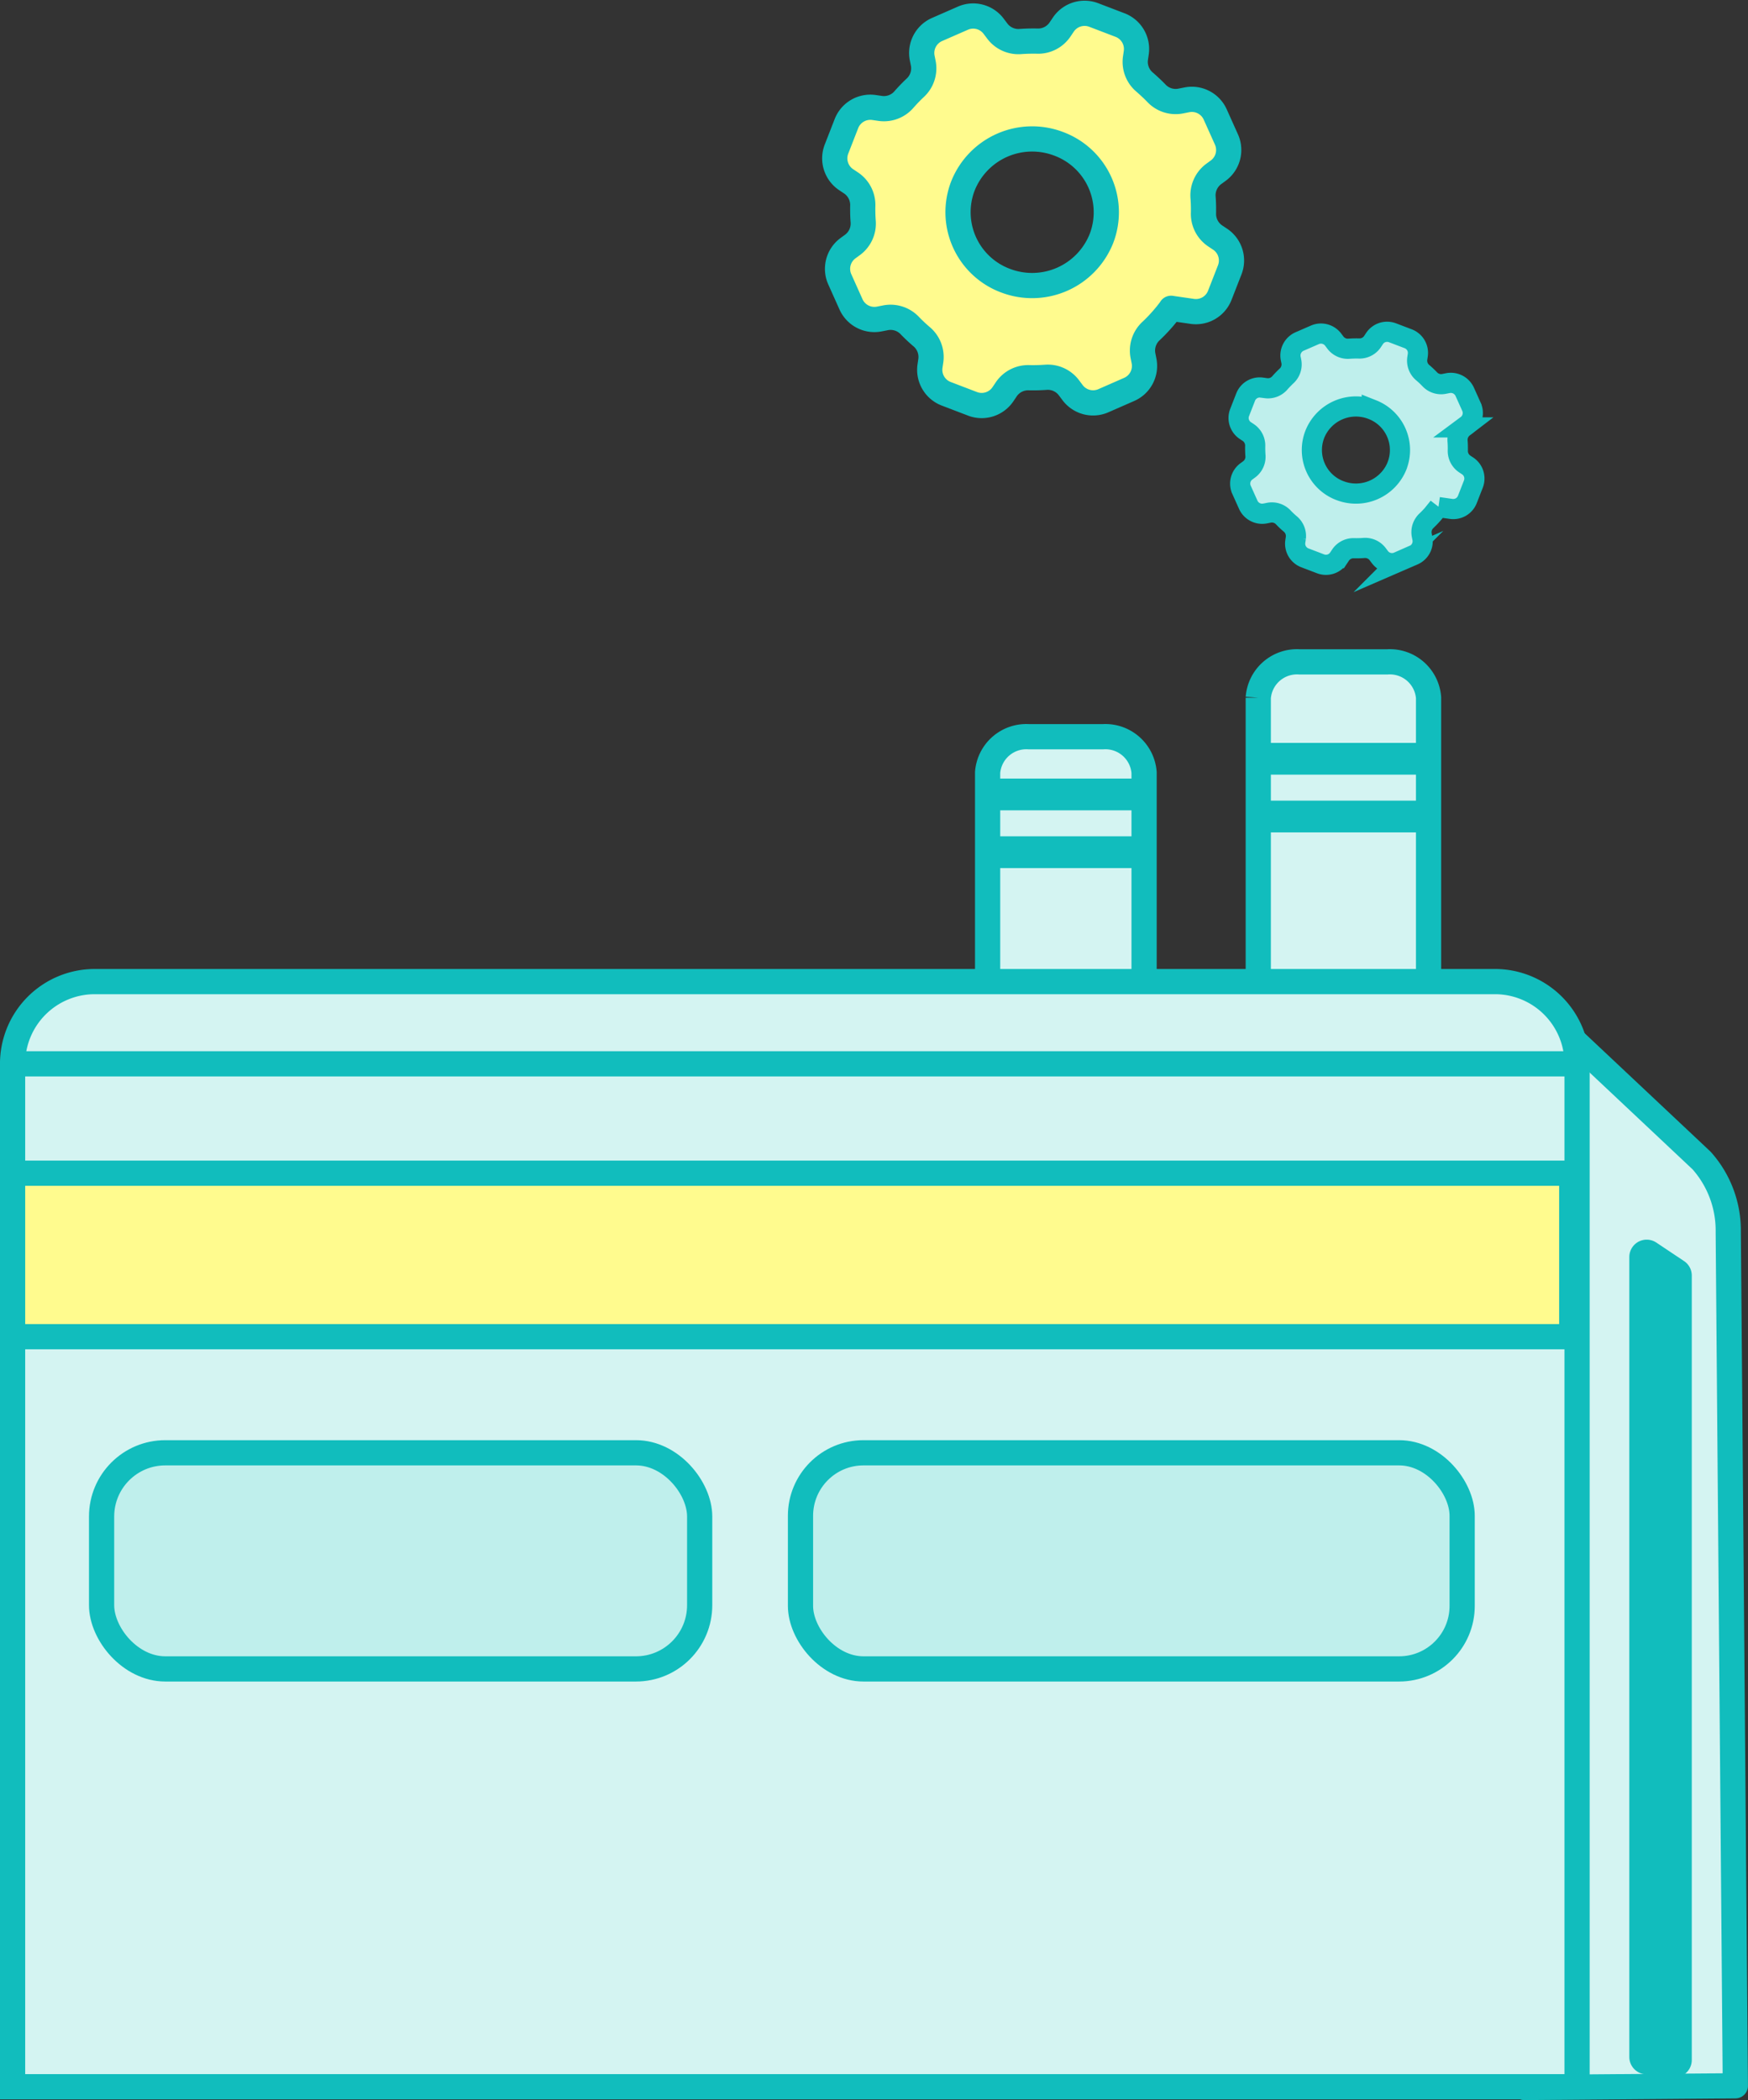
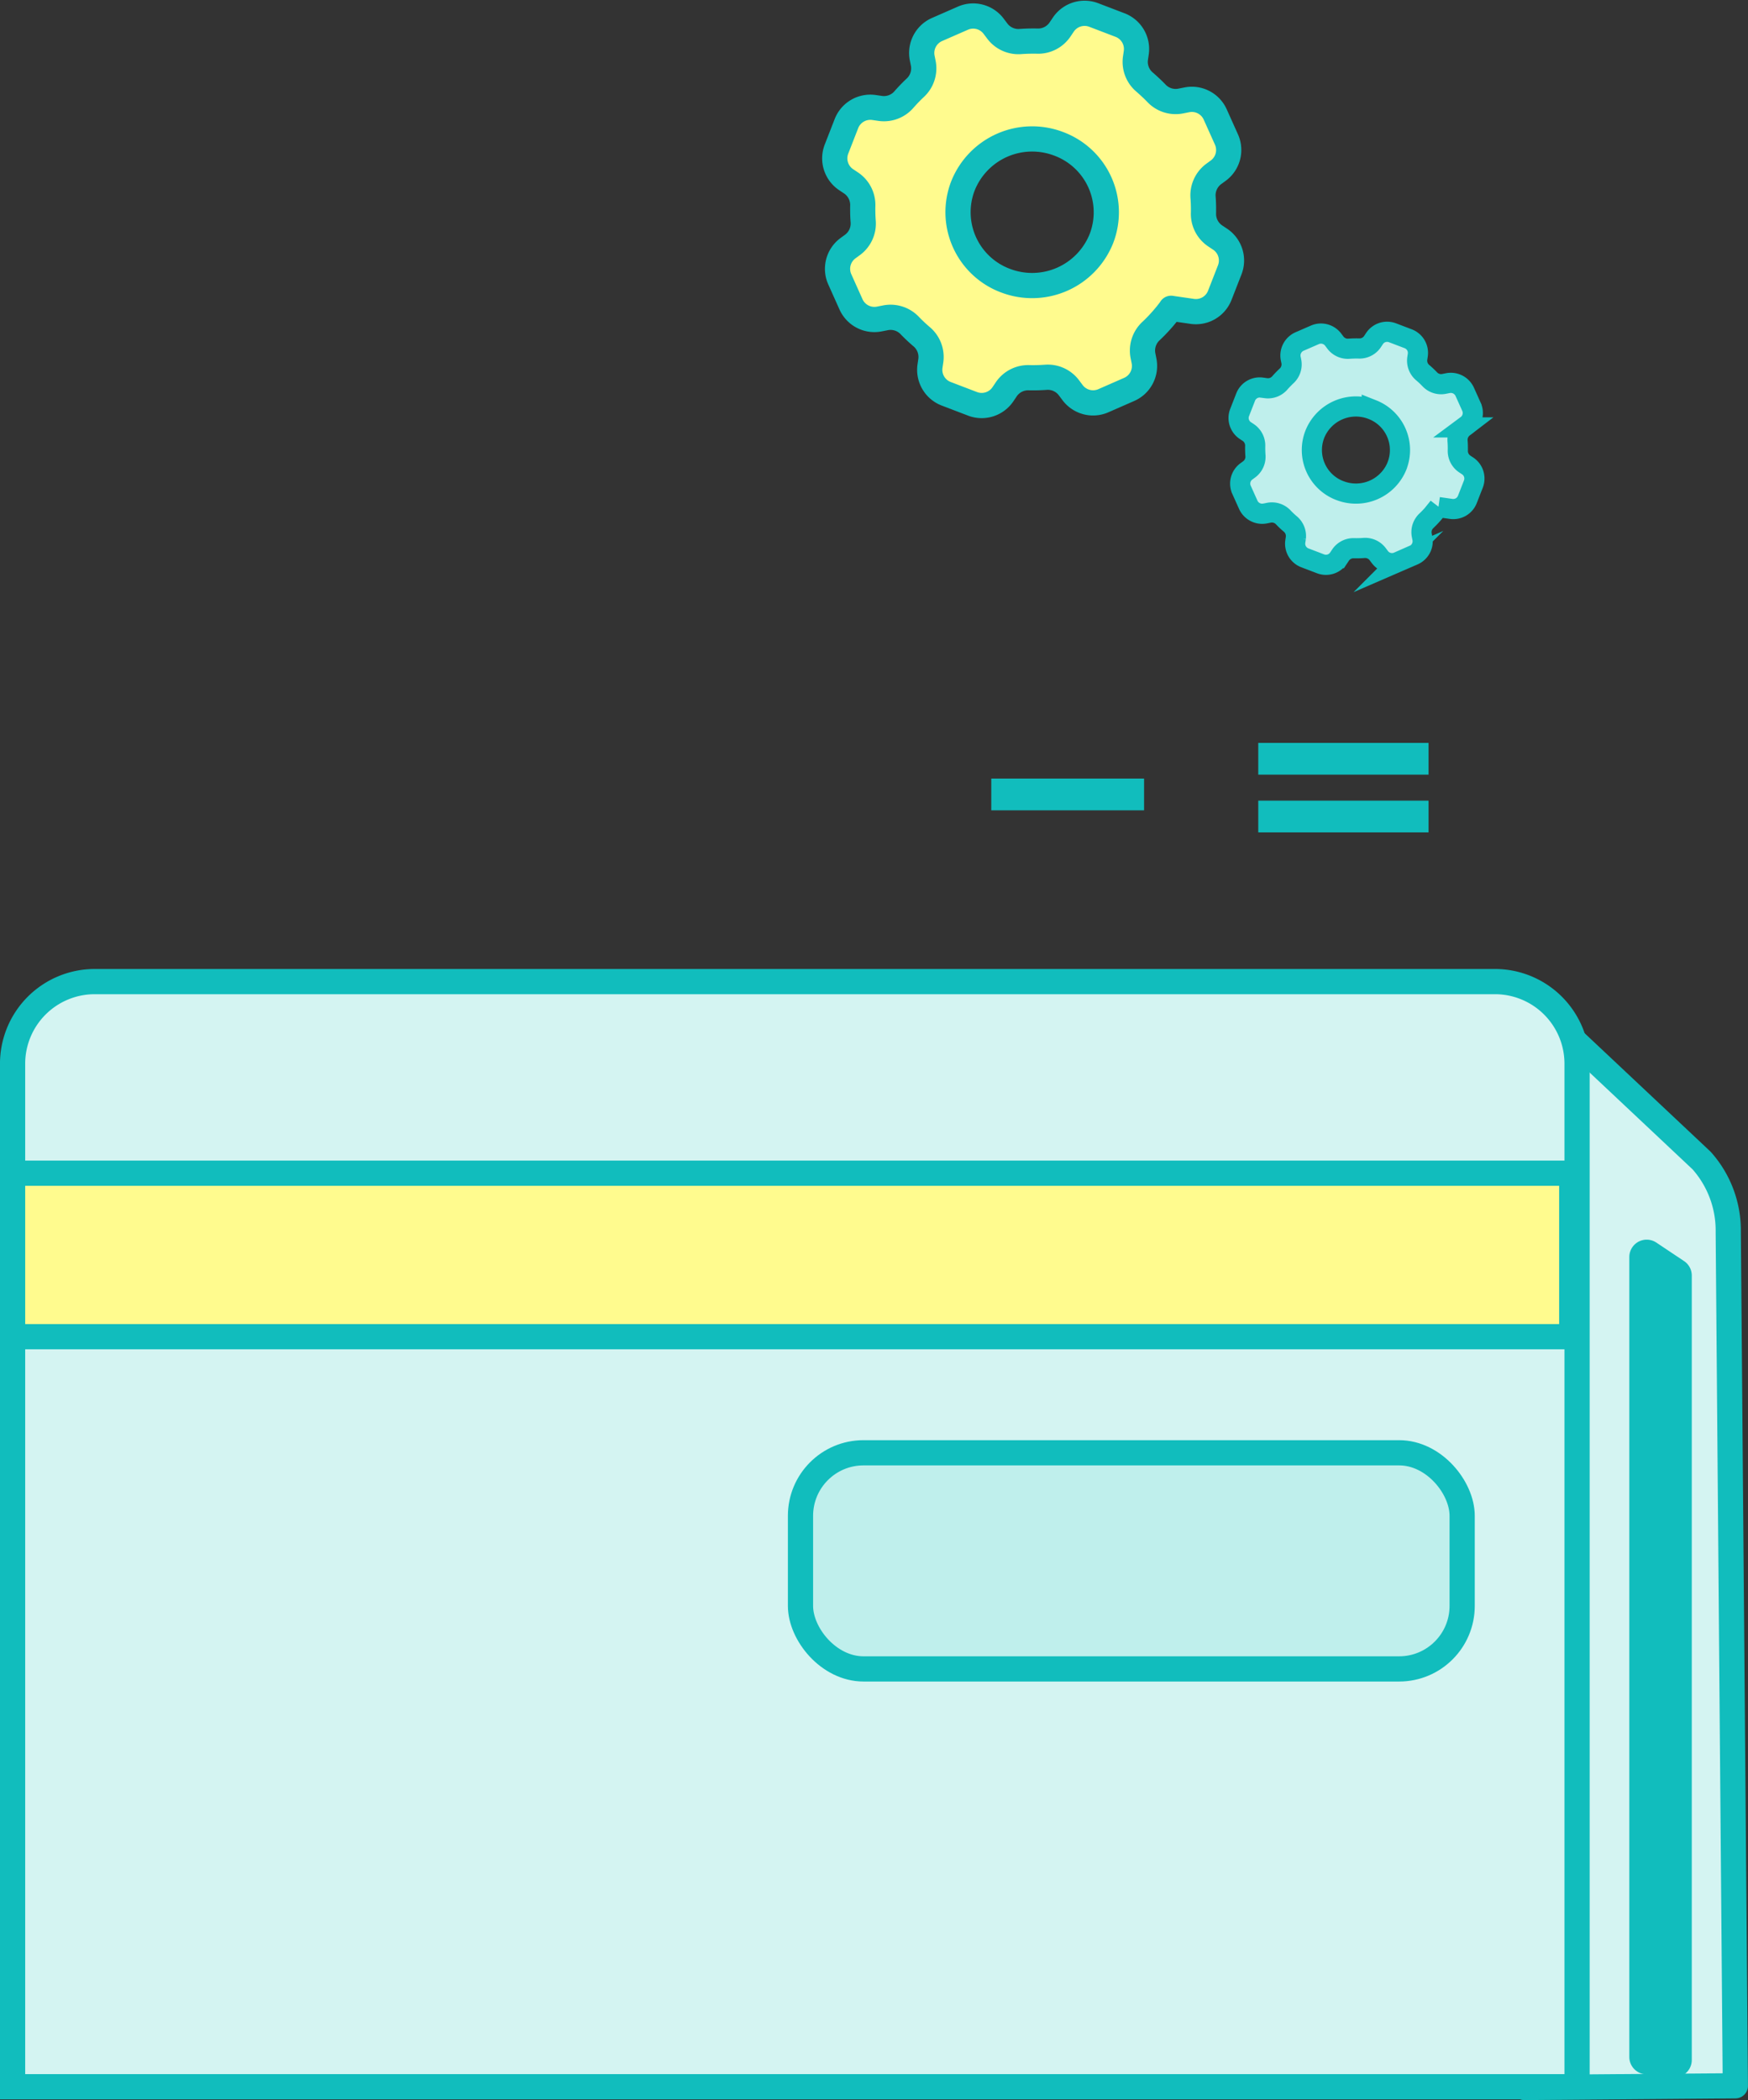
<svg xmlns="http://www.w3.org/2000/svg" width="104.027" height="124.925" viewBox="0 0 104.027 124.925">
  <rect x="0" y="0" width="104.027" height="124.925" fill="#333333" stroke="none" />
  <g transform="translate(-176.747 -21.396)">
    <g transform="translate(177.497 60.761)">
-       <path d="M-270.919-1830.354h5.228a2.31,2.31,0,0,1,2.453,2.132v16.983a2.308,2.308,0,0,1-2.453,2.132h-5.228a2.31,2.31,0,0,1-2.454-2.132v-16.983A2.311,2.311,0,0,1-270.919-1830.354Z" transform="translate(347.505 1830.359)" fill="#d4f4f2" stroke="#11bdbd" stroke-miterlimit="10" stroke-width="1.5" />
-       <path d="M-285.091-1826.437h4.406a2.31,2.31,0,0,1,2.453,2.132v15.258a2.308,2.308,0,0,1-2.453,2.132h-4.406a2.308,2.308,0,0,1-2.453-2.132v-15.261A2.31,2.31,0,0,1-285.091-1826.437Z" transform="translate(345.569 1830.895)" fill="#d4f4f2" stroke="#11bdbd" stroke-miterlimit="10" stroke-width="1.5" />
-       <rect width="9.093" height="1.889" transform="translate(58.243 10.382)" fill="#11bdbd" />
      <rect width="9.093" height="1.889" transform="translate(58.243 6.947)" fill="#11bdbd" />
      <rect width="10.134" height="1.889" transform="translate(74.132 8.26)" fill="#11bdbd" />
      <rect width="10.134" height="1.889" transform="translate(74.132 4.825)" fill="#11bdbd" />
      <path d="M-259.5-1813.037l10.611,9.974a6.247,6.247,0,0,1,1.591,4.236l.422,50.807-12.555.1Z" transform="translate(349.4 1832.726)" fill="#d4f4f2" stroke="#11bdbd" stroke-linejoin="round" stroke-width="1.5" />
      <path d="M-333.707-1813.622h83.331a4.887,4.887,0,0,1,4.887,4.887h0v60.85h-93.106v-60.85A4.888,4.888,0,0,1-333.707-1813.622Z" transform="translate(338.594 1832.646)" fill="#d4f4f2" stroke="#11bdbd" stroke-miterlimit="10" stroke-width="1.5" />
      <g transform="translate(0 30.422)">
        <rect width="92.788" height="9.724" fill="#fffb8e" stroke="#11bdbd" stroke-miterlimit="10" stroke-width="1.5" />
        <g transform="translate(6.296 16.63)">
-           <rect width="35.593" height="12.856" rx="3.79" transform="translate(-1)" fill="#bfefec" stroke="#11bdbd" stroke-miterlimit="10" stroke-width="1.5" />
          <rect width="39.377" height="12.856" rx="3.749" transform="translate(40.593)" fill="#bfefec" stroke="#11bdbd" stroke-miterlimit="10" stroke-width="1.5" />
        </g>
      </g>
      <path d="M-253.945-1751.5v-47.583a1.034,1.034,0,0,1,1.034-1.034,1.042,1.042,0,0,1,.574.174l1.648,1.1a1.032,1.032,0,0,1,.461.86v46.67a1.035,1.035,0,0,1-1.039,1.03.908.908,0,0,1-.111-.007l-1.649-.184A1.034,1.034,0,0,1-253.945-1751.5Z" transform="translate(350.159 1834.491)" fill="#11bdbd" />
-       <line x2="93.11" transform="translate(0 23.915)" fill="none" stroke="#11bdbd" stroke-miterlimit="10" stroke-width="1.5" />
    </g>
    <g transform="translate(226.423 22.19)">
      <path d="M-275.527-1845.628a9.948,9.948,0,0,1-1.182,1.338,1.581,1.581,0,0,0-.5,1.452l.066.335a1.524,1.524,0,0,1-.883,1.7l-1.536.673a1.525,1.525,0,0,1-1.829-.478l-.236-.314a1.573,1.573,0,0,0-1.388-.6q-.476.033-.952.023a1.575,1.575,0,0,0-1.356.664l-.219.324a1.526,1.526,0,0,1-1.8.568l-1.57-.6a1.525,1.525,0,0,1-.966-1.648l.05-.341a1.577,1.577,0,0,0-.568-1.423c-.233-.2-.457-.409-.671-.63a1.575,1.575,0,0,0-1.43-.484l-.4.078a1.524,1.524,0,0,1-1.683-.872l-.667-1.487a1.524,1.524,0,0,1,.488-1.854l.29-.212a1.576,1.576,0,0,0,.612-1.4c-.022-.294-.028-.59-.023-.885a1.58,1.58,0,0,0-.682-1.373l-.3-.2a1.525,1.525,0,0,1-.58-1.828l.591-1.515a1.527,1.527,0,0,1,1.639-.955l.4.058a1.574,1.574,0,0,0,1.4-.553q.3-.341.637-.66a1.576,1.576,0,0,0,.5-1.451l-.067-.335a1.526,1.526,0,0,1,.884-1.7l1.536-.672a1.523,1.523,0,0,1,1.829.477l.238.315a1.574,1.574,0,0,0,1.388.594q.476-.032.951-.023a1.569,1.569,0,0,0,1.357-.664l.219-.323a1.525,1.525,0,0,1,1.8-.568l1.57.6a1.526,1.526,0,0,1,.966,1.648l-.05.341a1.575,1.575,0,0,0,.568,1.423c.227.2.455.41.669.631a1.574,1.574,0,0,0,1.43.483l.4-.079a1.525,1.525,0,0,1,1.682.872l.668,1.487a1.524,1.524,0,0,1-.487,1.854l-.29.212a1.584,1.584,0,0,0-.612,1.406c.022.294.028.59.023.886a1.578,1.578,0,0,0,.682,1.37l.3.2a1.524,1.524,0,0,1,.58,1.827l-.592,1.516a1.524,1.524,0,0,1-1.639.955l-1.263-.182Zm-4.151-4.146a4.345,4.345,0,0,0-2.488-5.617l-.045-.017a4.434,4.434,0,0,0-5.708,2.5h0a4.345,4.345,0,0,0,2.489,5.618l.043.016A4.439,4.439,0,0,0-279.678-1849.775Z" transform="translate(295.549 1863.173)" fill="#fffb8e" stroke="#11bdbd" stroke-linejoin="round" stroke-width="1.5" fill-rule="evenodd" />
      <g transform="translate(24.036 18.938)">
        <path d="M-262.507-1836.084a6,6,0,0,1-.7.8.933.933,0,0,0-.3.857l.041.206a.9.9,0,0,1-.523,1l-.923.4a.9.9,0,0,1-1.082-.283l-.143-.19a.936.936,0,0,0-.822-.353c-.19.014-.379.018-.568.014a.933.933,0,0,0-.8.393l-.133.2a.9.9,0,0,1-1.067.335l-.933-.356a.9.9,0,0,1-.568-.975l.031-.207a.937.937,0,0,0-.341-.842,4.783,4.783,0,0,1-.4-.377.933.933,0,0,0-.847-.285l-.243.048a.908.908,0,0,1-1-.516l-.4-.889a.9.9,0,0,1,.289-1.1l.176-.129a.933.933,0,0,0,.361-.831q-.019-.266-.014-.532a.934.934,0,0,0-.4-.811l-.184-.122a.9.9,0,0,1-.341-1.081l.355-.909a.9.9,0,0,1,.968-.568l.247.035a.928.928,0,0,0,.829-.325c.121-.136.248-.267.38-.392a.934.934,0,0,0,.3-.858l-.041-.2a.91.91,0,0,1,.523-1l.92-.4a.91.91,0,0,1,1.082.283l.143.191a.927.927,0,0,0,.821.352c.19-.013.38-.018.568-.013a.927.927,0,0,0,.8-.394l.133-.2a.9.9,0,0,1,1.067-.341l.938.357a.9.9,0,0,1,.568.975l-.031.208a.931.931,0,0,0,.335.841c.14.12.273.245.4.377a.926.926,0,0,0,.846.286l.244-.048a.909.909,0,0,1,1,.516l.4.888a.9.9,0,0,1-.289,1.1l-.175.13a.932.932,0,0,0-.361.832q.019.263.014.527a.933.933,0,0,0,.4.809l.184.122a.9.9,0,0,1,.341,1.081l-.355.909a.9.9,0,0,1-.97.568l-.754-.108Zm-2.466-2.459a2.58,2.58,0,0,0-1.477-3.336h0l-.028-.011h0a2.636,2.636,0,0,0-3.392,1.486,2.581,2.581,0,0,0,1.476,3.337h0l.03.01h0a2.634,2.634,0,0,0,3.391-1.481Z" transform="translate(274.403 1846.511)" fill="#bfefec" stroke="#11bdbd" stroke-miterlimit="10" stroke-width="1.2" fill-rule="evenodd" />
      </g>
    </g>
  </g>
</svg>